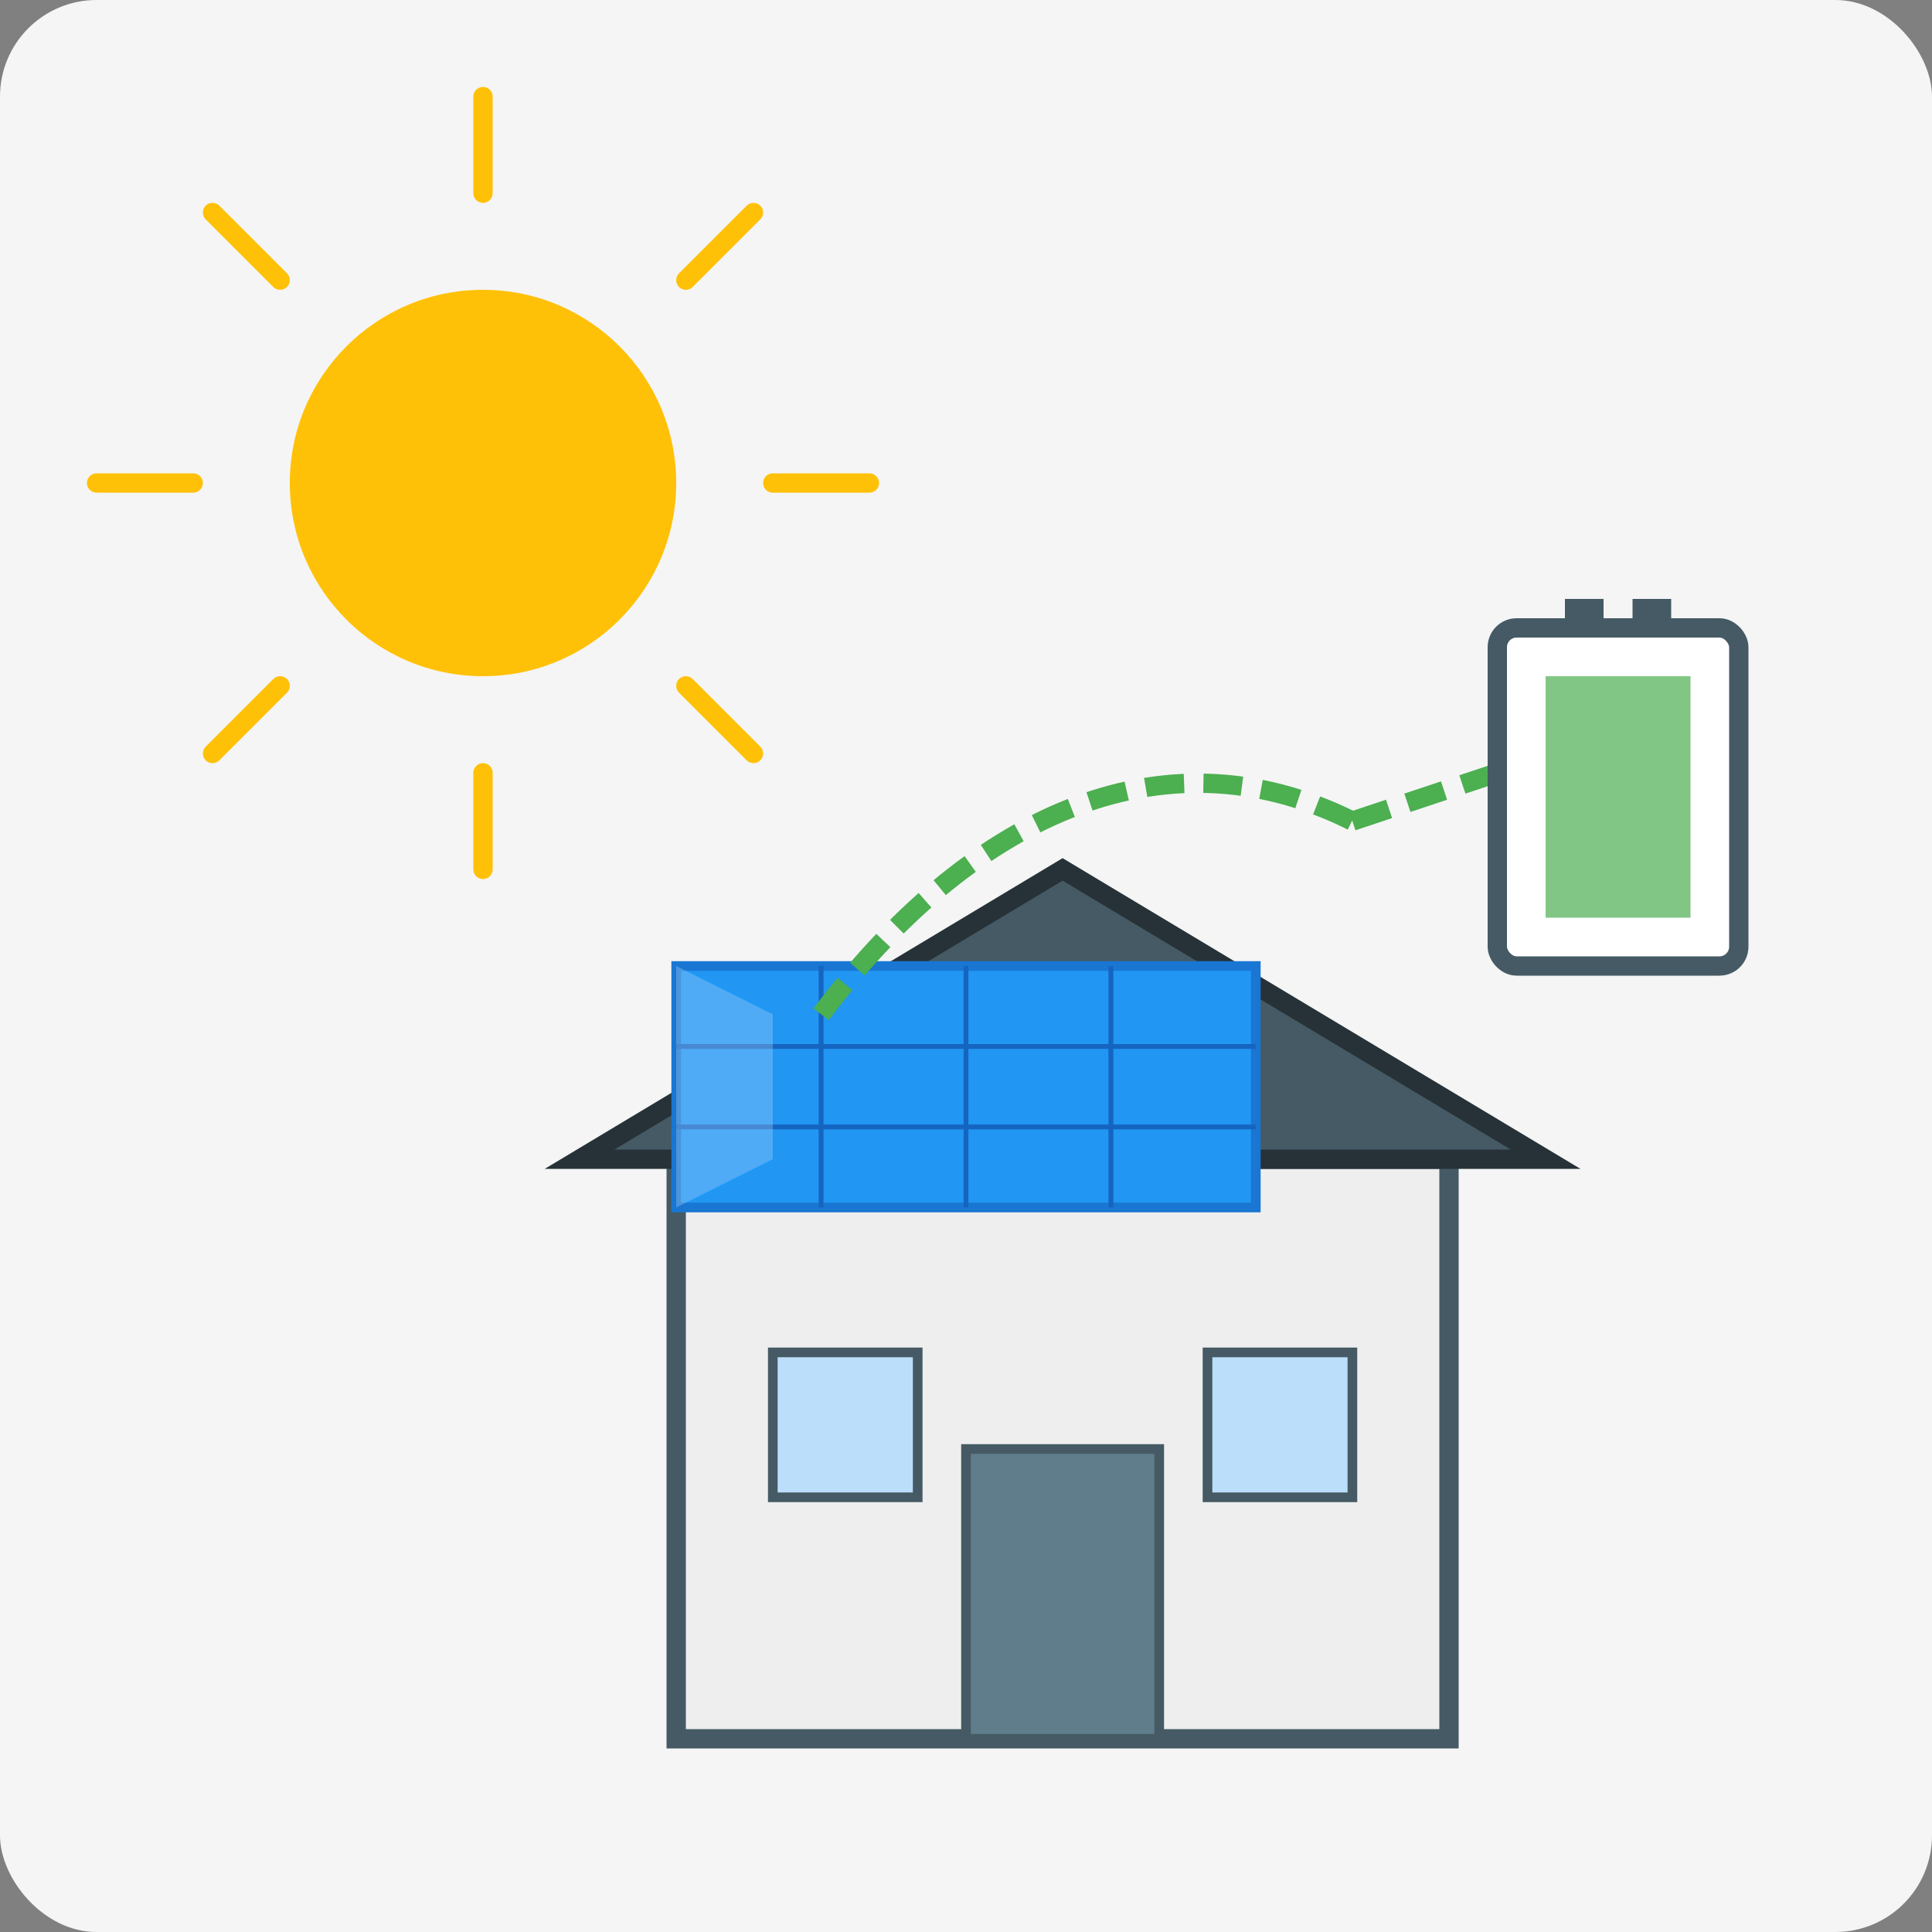
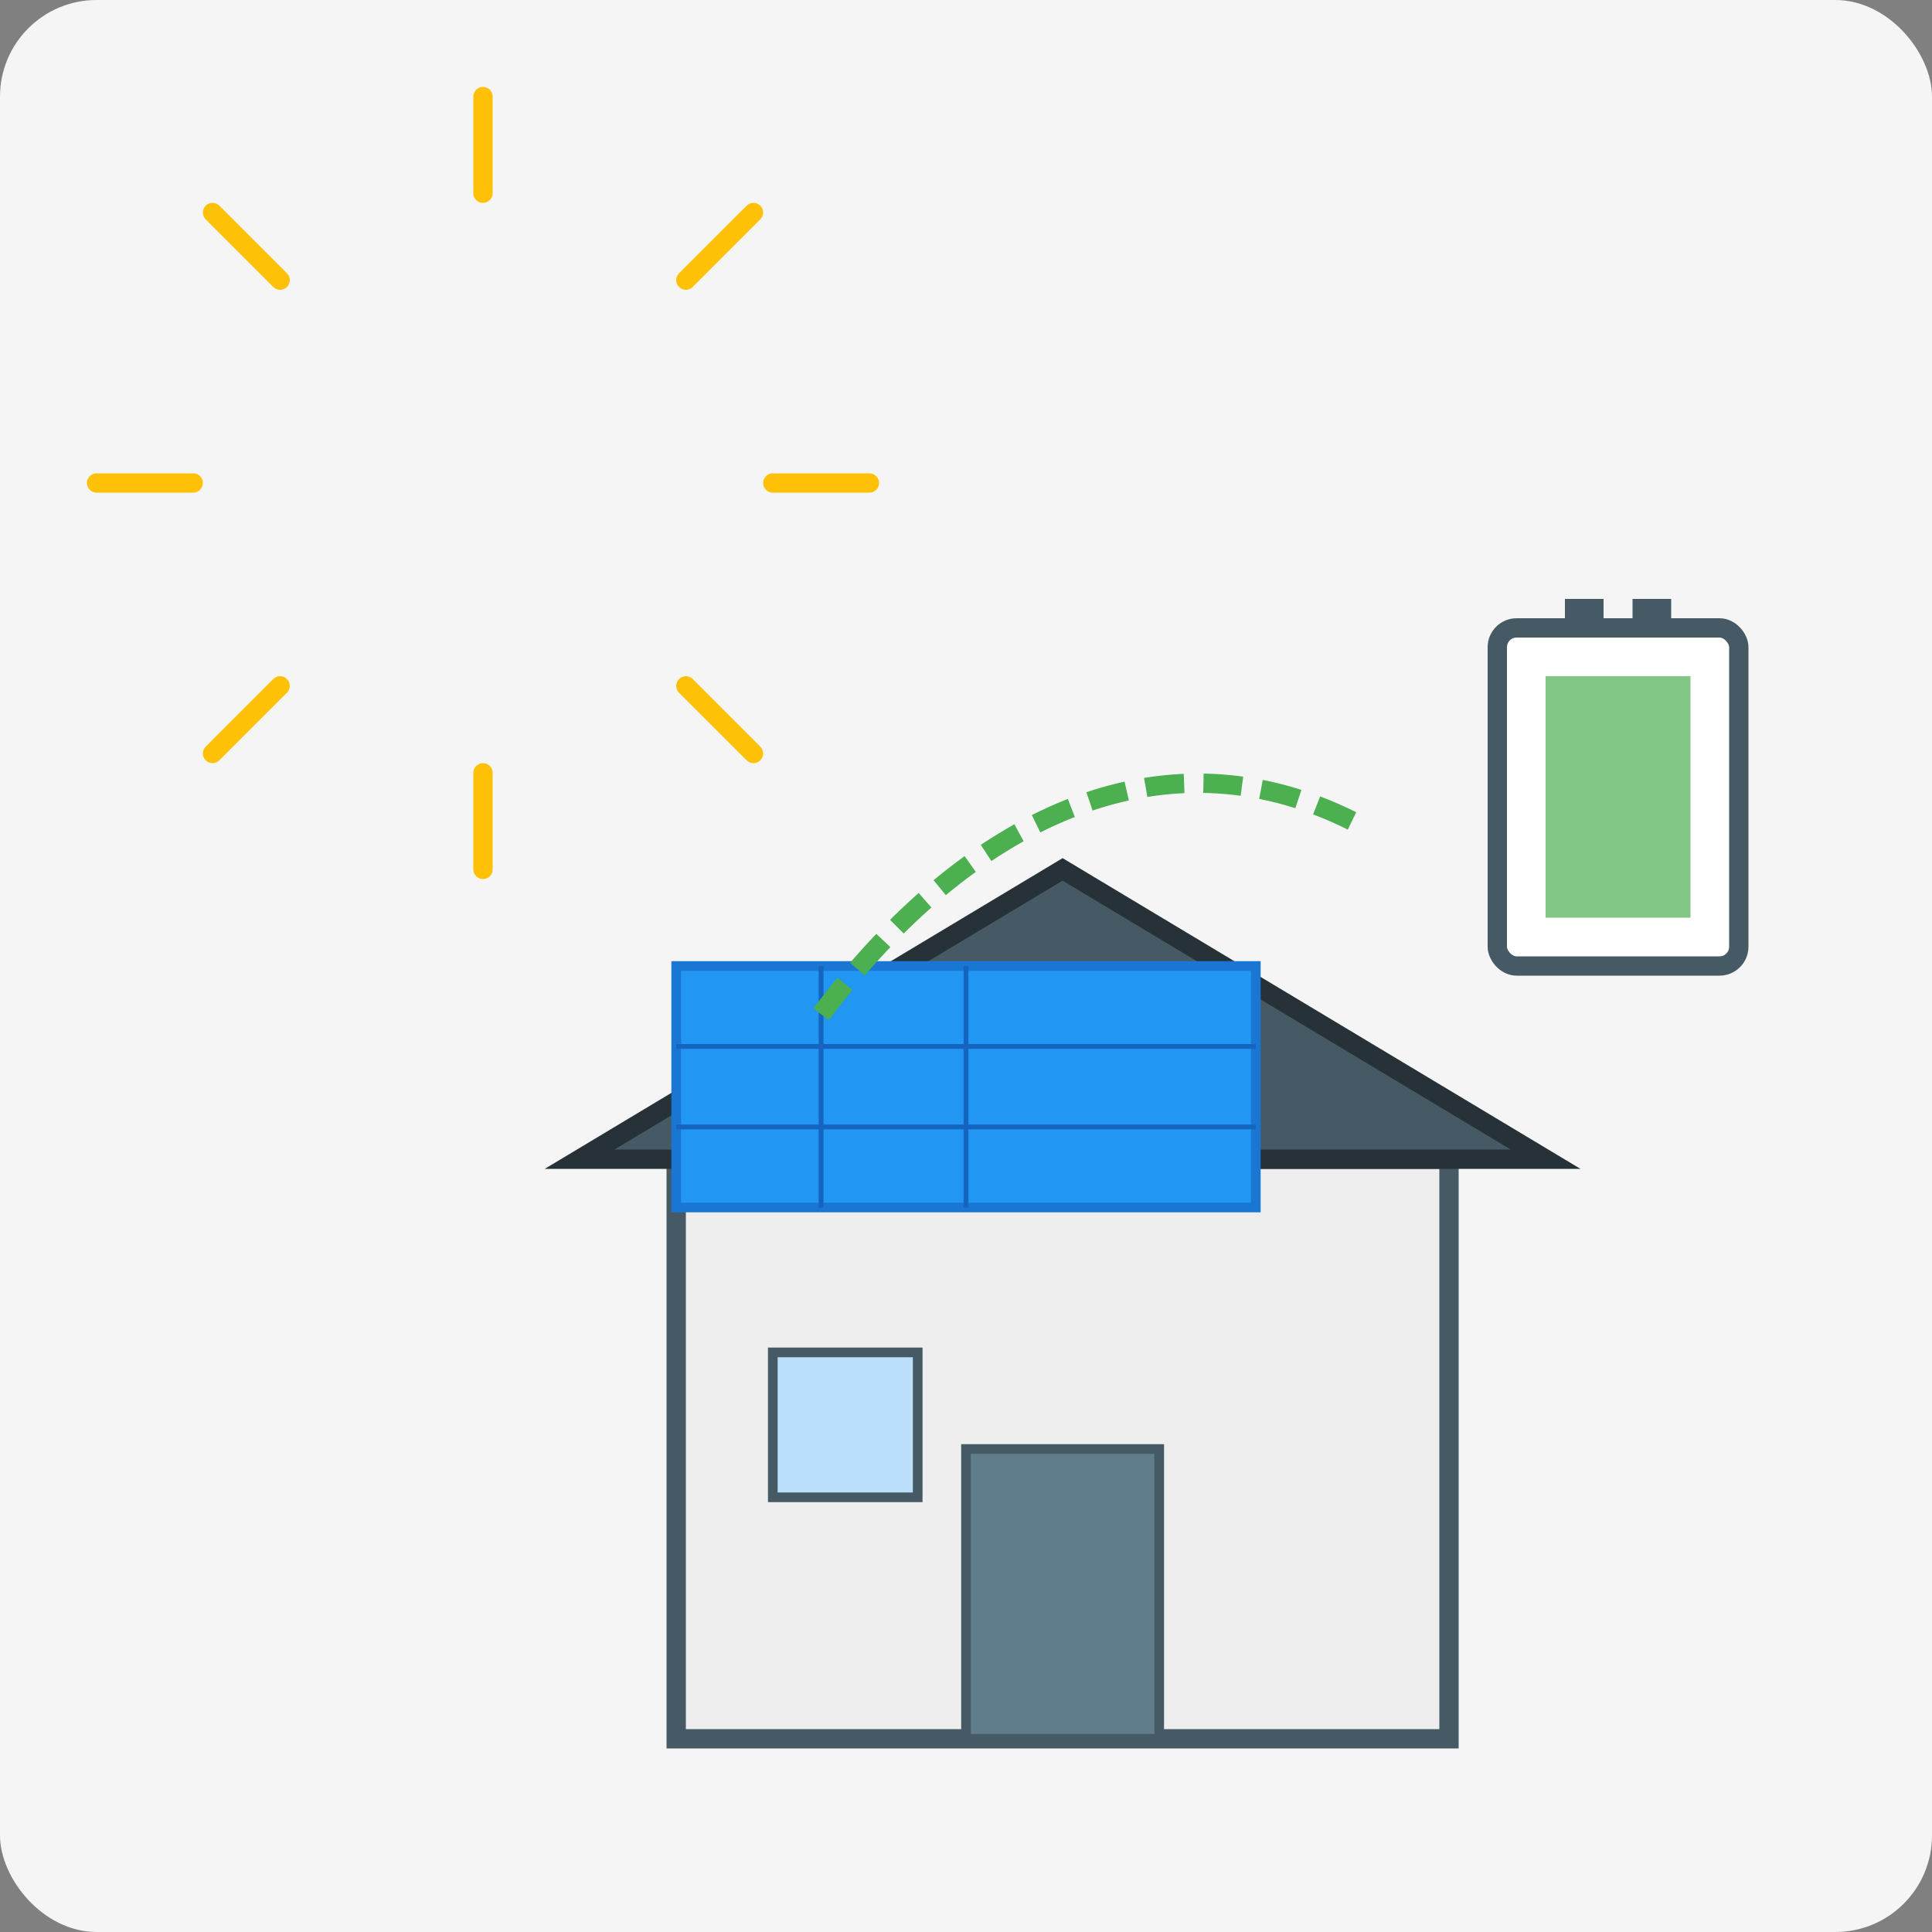
<svg xmlns="http://www.w3.org/2000/svg" width="200" height="200" viewBox="0 0 200 200">
  <rect x="0" y="0" width="200" height="200" fill="#808080" stroke="none" />
  <g fill="none">
    <rect width="200" height="200" fill="#F5F5F5" rx="10" ry="10" />
-     <circle cx="50" cy="50" r="20" fill="#FFC107" />
    <g stroke="#FFC107" stroke-width="2">
      <path d="M50,20 L50,10" stroke-linecap="round" />
      <path d="M50,90 L50,80" stroke-linecap="round" />
      <path d="M20,50 L10,50" stroke-linecap="round" />
      <path d="M90,50 L80,50" stroke-linecap="round" />
      <path d="M29,29 L22,22" stroke-linecap="round" />
      <path d="M78,78 L71,71" stroke-linecap="round" />
      <path d="M29,71 L22,78" stroke-linecap="round" />
      <path d="M78,22 L71,29" stroke-linecap="round" />
    </g>
    <g transform="translate(50, 80)">
      <rect x="20" y="40" width="80" height="60" fill="#EEEEEE" stroke="#455A64" stroke-width="2" />
      <polygon points="10,40 60,10 110,40" fill="#455A64" stroke="#263238" stroke-width="2" />
      <rect x="50" y="70" width="20" height="30" fill="#607D8B" stroke="#455A64" stroke-width="1" />
      <rect x="30" y="60" width="15" height="15" fill="#BBDEFB" stroke="#455A64" stroke-width="1" />
-       <rect x="75" y="60" width="15" height="15" fill="#BBDEFB" stroke="#455A64" stroke-width="1" />
      <g transform="translate(20, 20)">
        <rect x="0" y="0" width="60" height="25" fill="#2196F3" stroke="#1976D2" stroke-width="1" />
        <g stroke="#1565C0" stroke-width="0.5">
          <line x1="0" y1="8.33" x2="60" y2="8.33" />
          <line x1="0" y1="16.66" x2="60" y2="16.66" />
          <line x1="15" y1="0" x2="15" y2="25" />
          <line x1="30" y1="0" x2="30" y2="25" />
-           <line x1="45" y1="0" x2="45" y2="25" />
        </g>
-         <path d="M0,0 L10,5 L10,20 L0,25 Z" fill="#BBDEFB" opacity="0.3" />
      </g>
    </g>
    <path d="M85,105 C100,85 120,75 140,85" stroke="#4CAF50" stroke-width="2" stroke-dasharray="4 2" />
-     <path d="M140,85 L155,80" stroke="#4CAF50" stroke-width="2" stroke-dasharray="4 2" />
    <g transform="translate(155, 65)">
      <rect x="0" y="0" width="25" height="35" fill="#FFFFFF" stroke="#455A64" stroke-width="2" rx="2" ry="2" />
      <rect x="5" y="5" width="15" height="25" fill="#4CAF50" opacity="0.7" />
      <rect x="7" y="-3" width="4" height="3" fill="#455A64" />
      <rect x="14" y="-3" width="4" height="3" fill="#455A64" />
    </g>
  </g>
</svg>